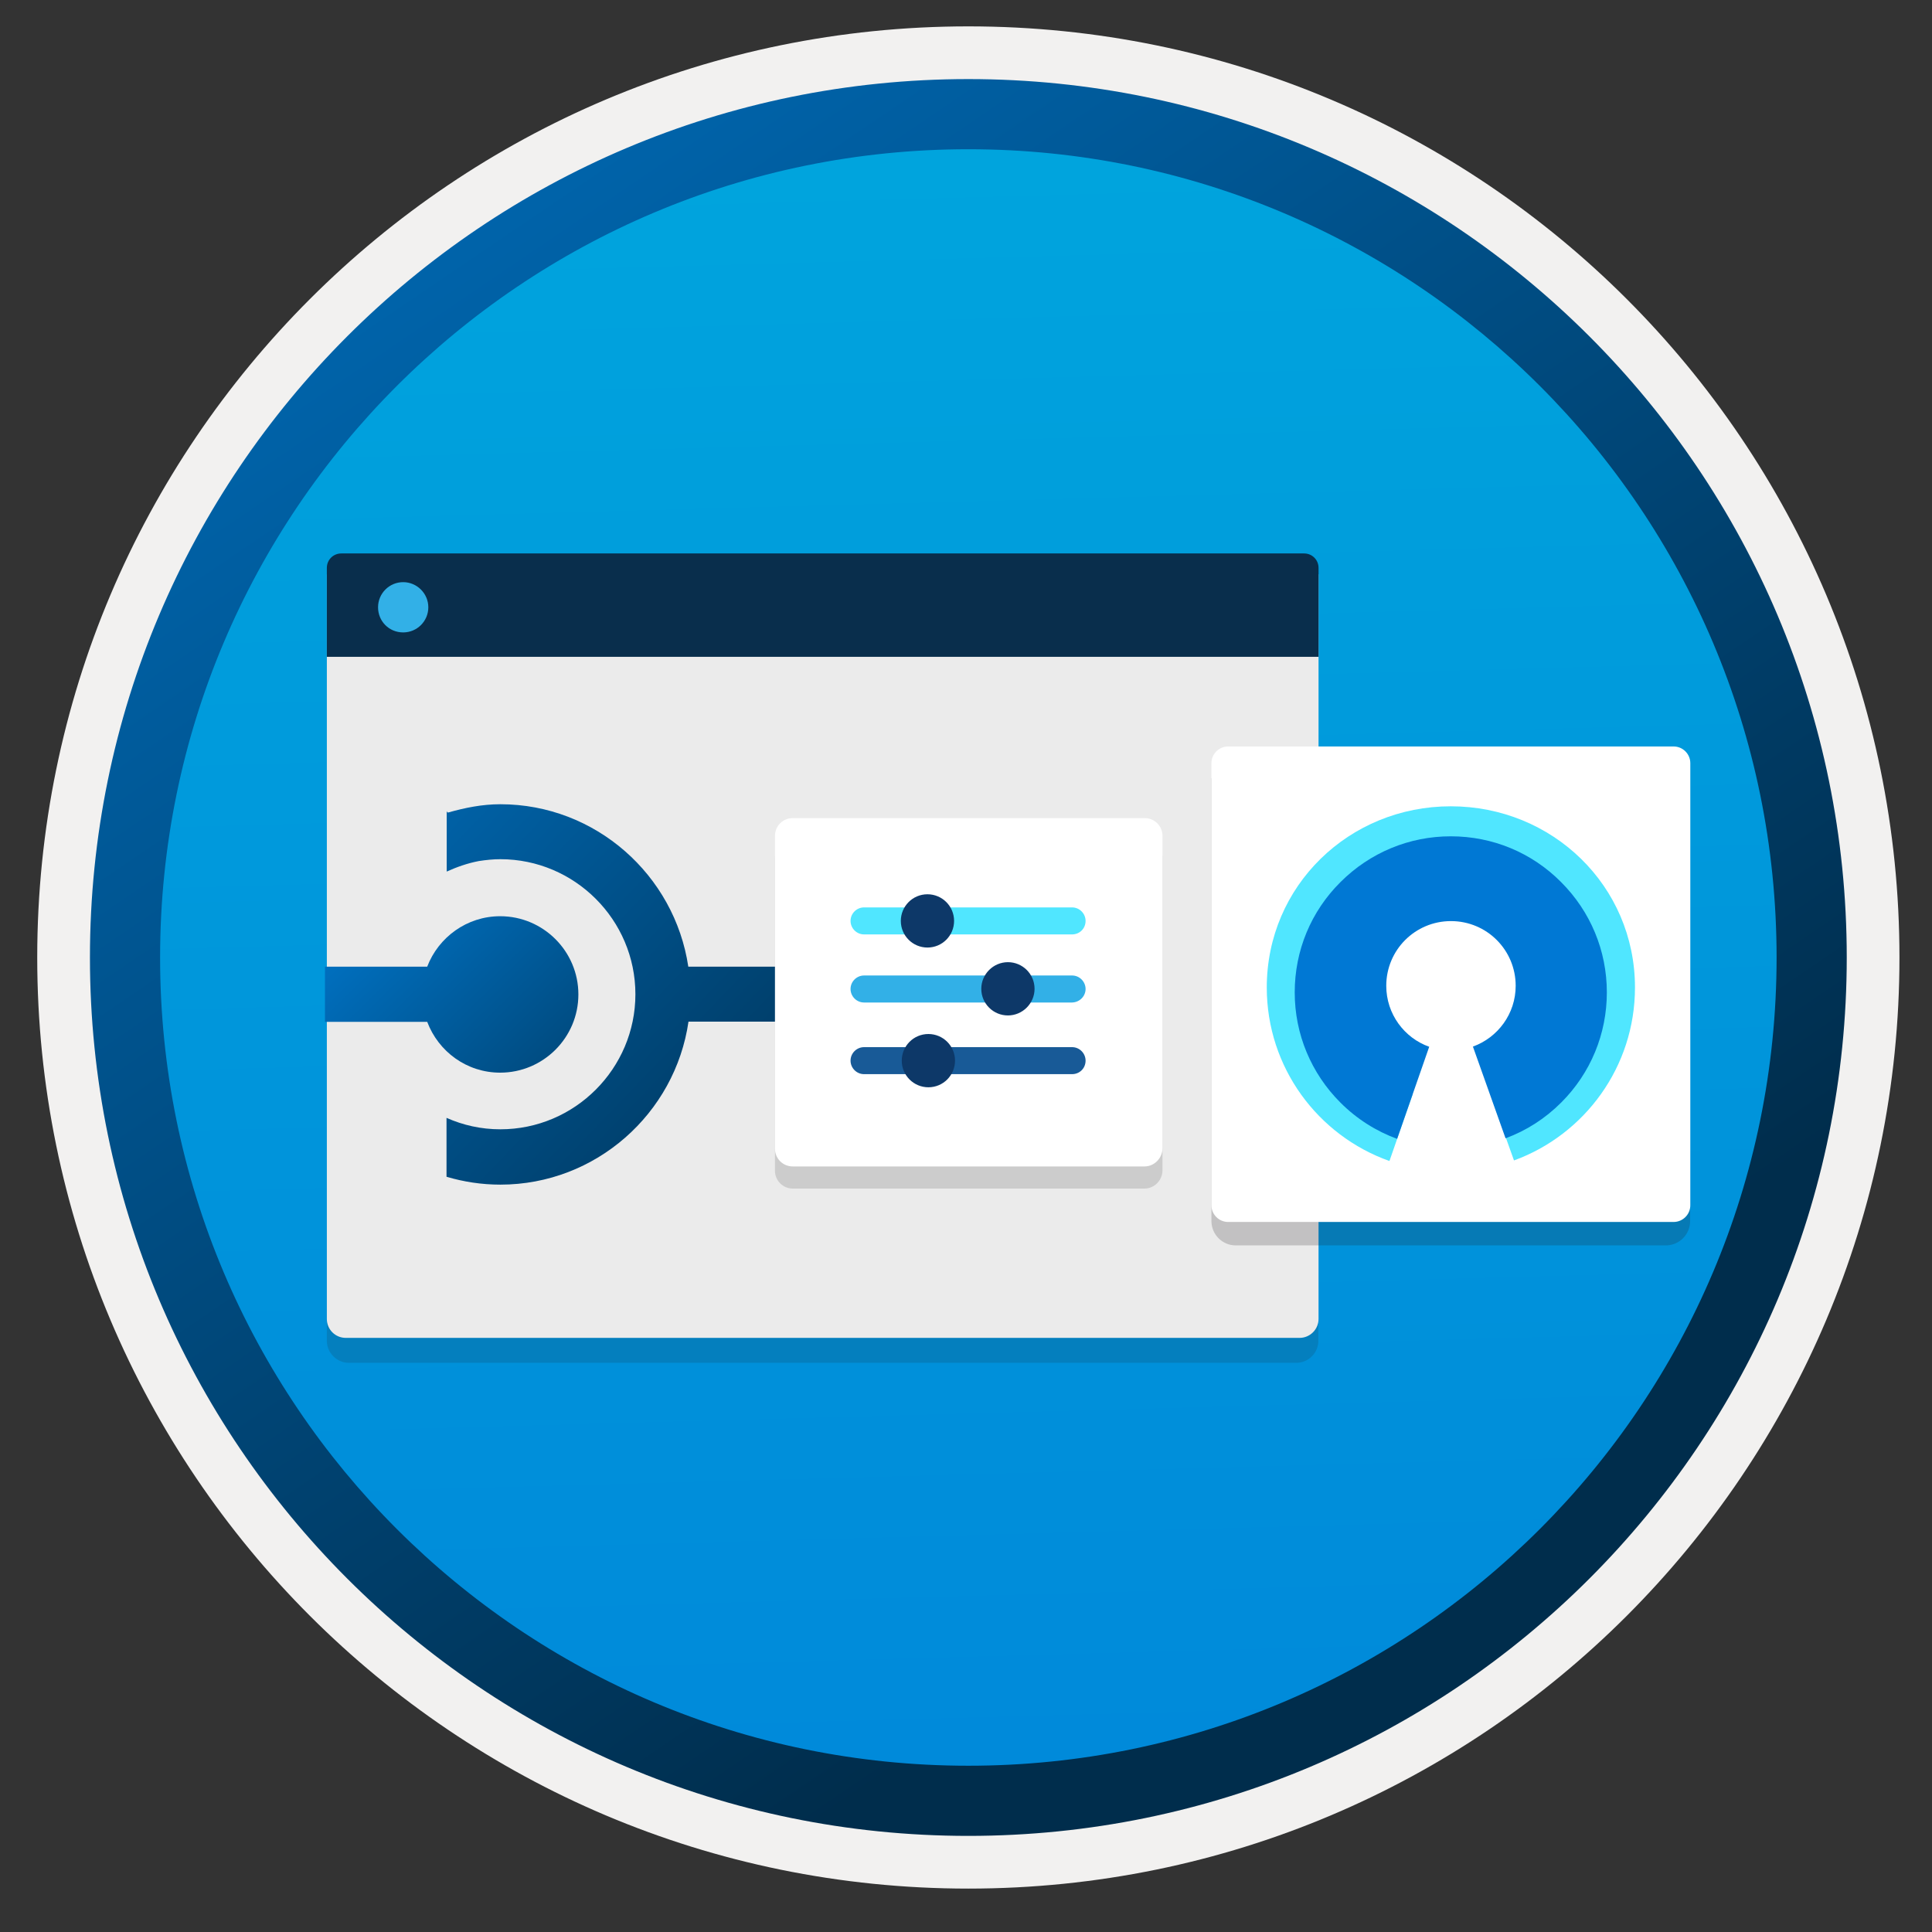
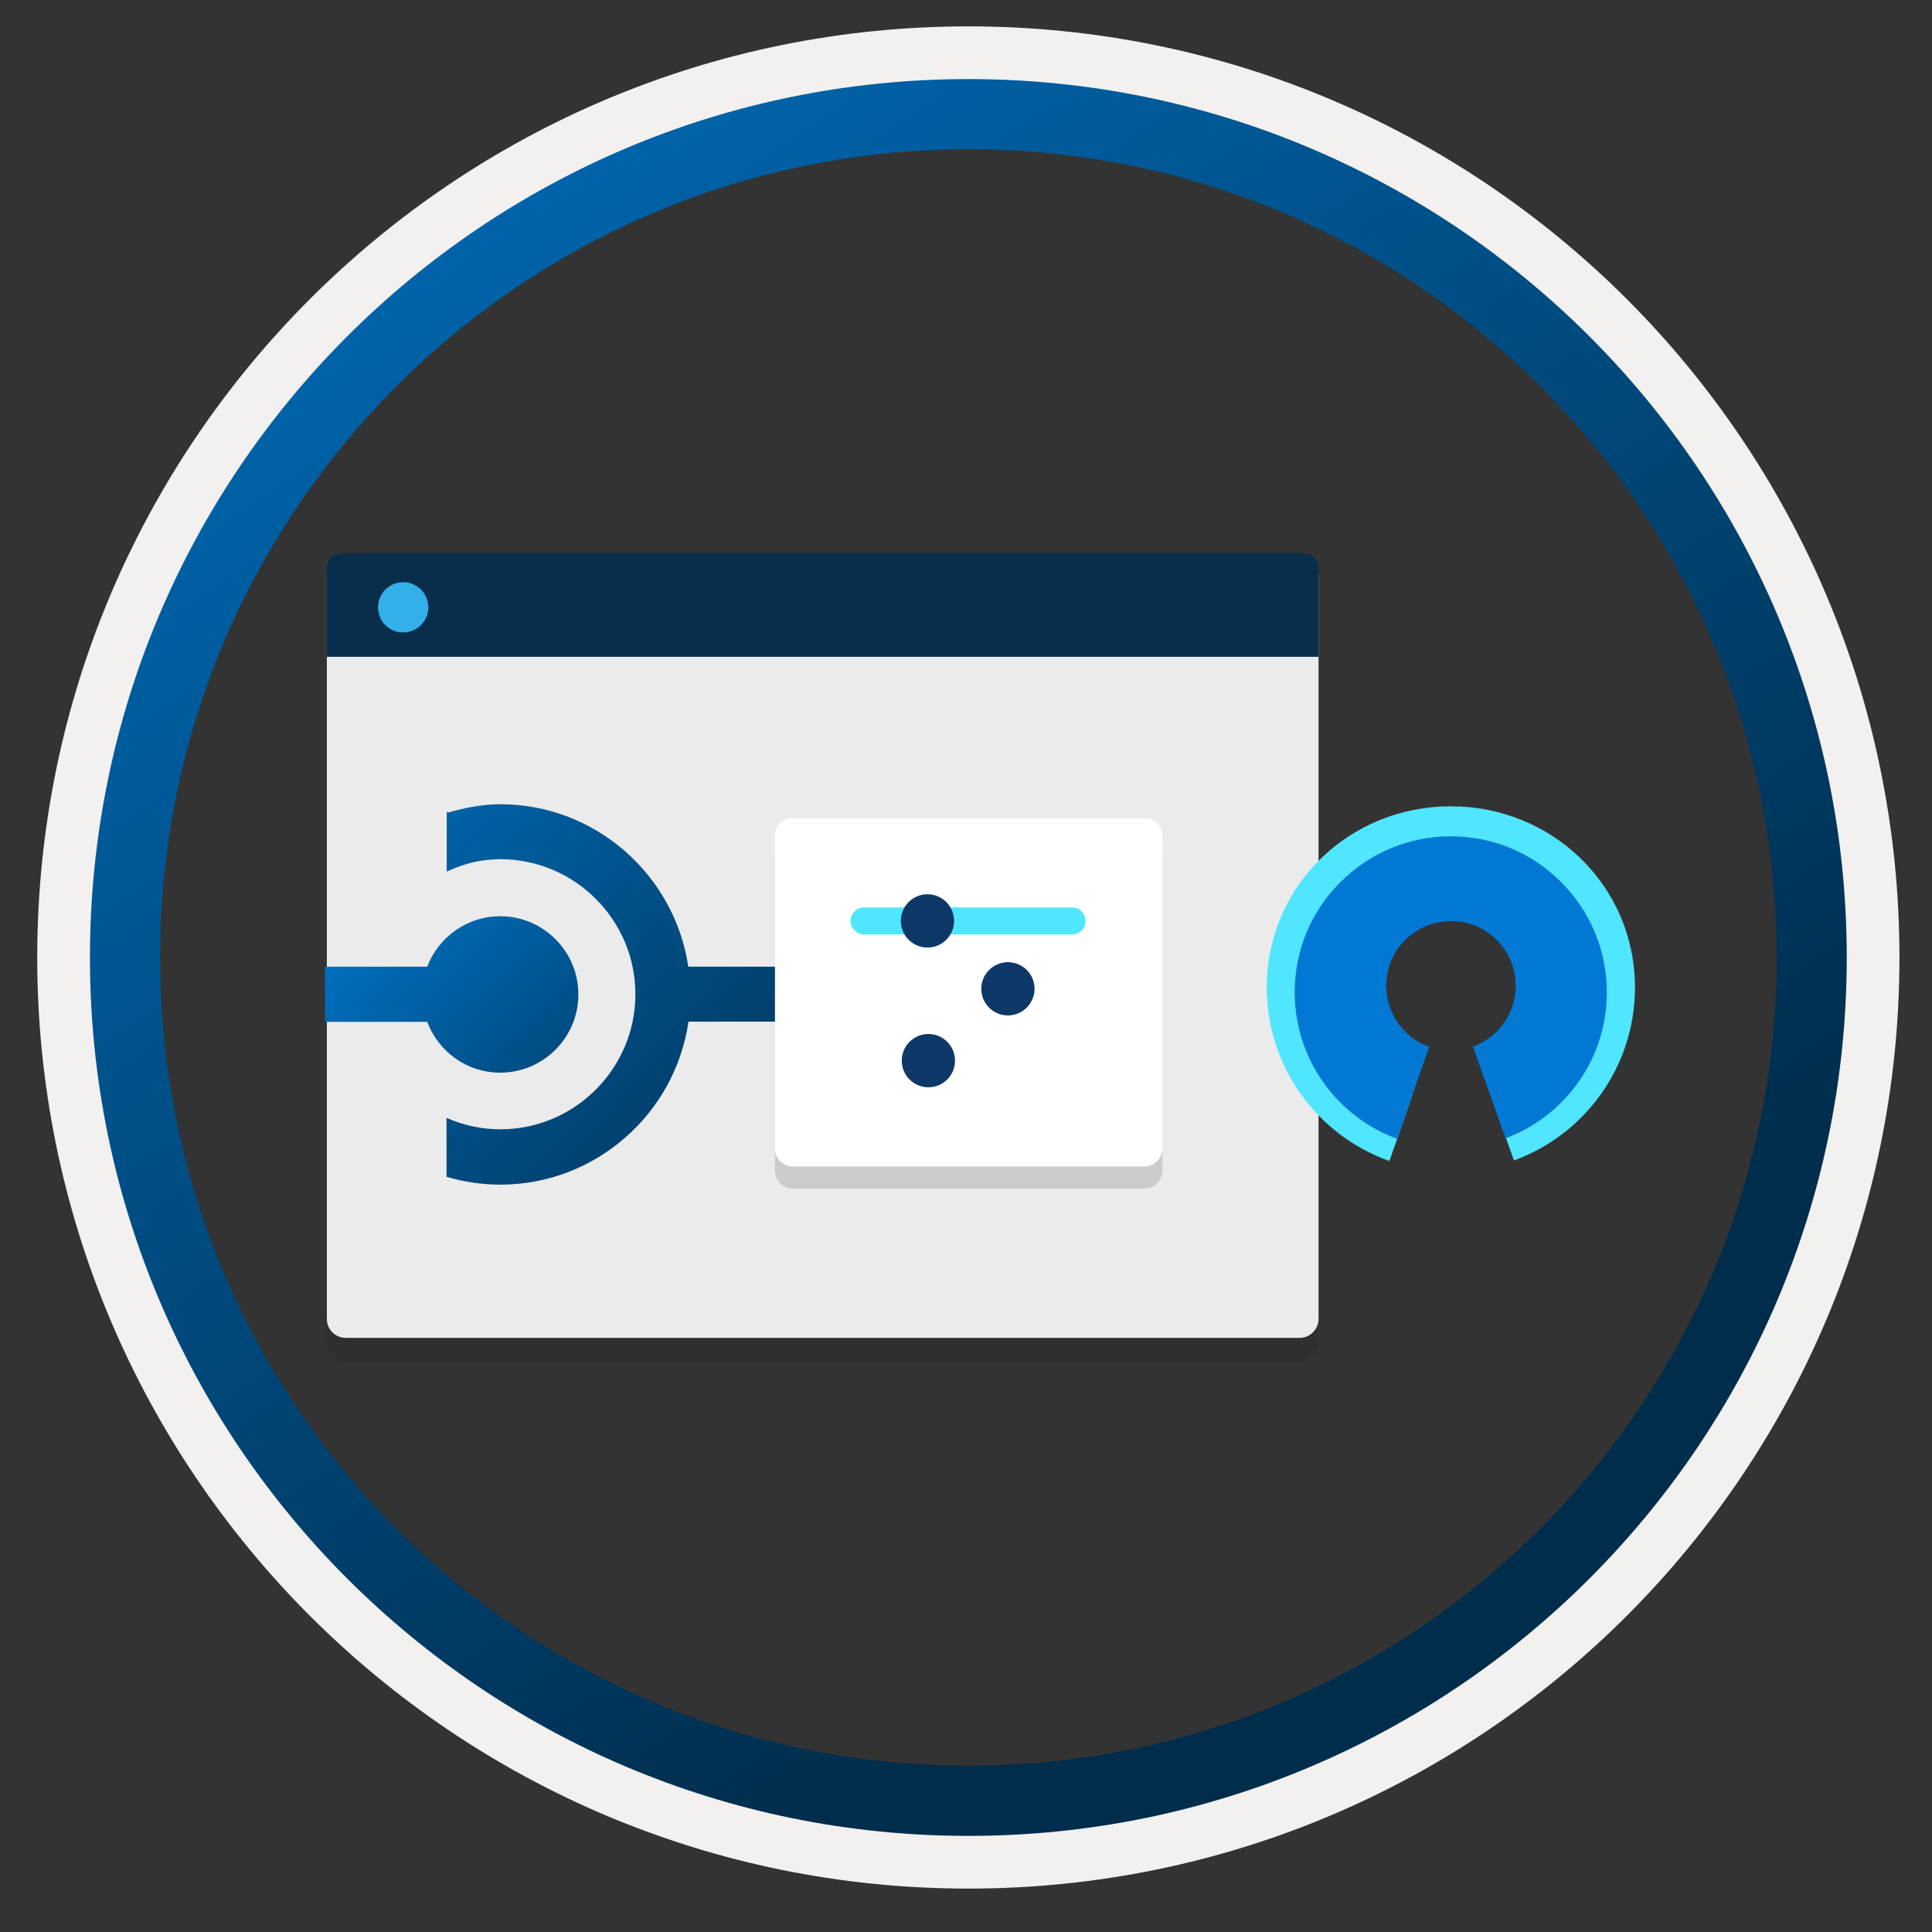
<svg xmlns="http://www.w3.org/2000/svg" width="103" height="103" viewBox="0 0 103 103" fill="none">
  <rect x="0" y="0" width="103" height="103" fill="#333333" stroke="none" />
-   <path d="M51.625 97.856C25.775 97.856 4.815 76.906 4.815 51.046C4.815 25.186 25.775 4.236 51.625 4.236C77.475 4.236 98.435 25.196 98.435 51.046C98.435 76.896 77.475 97.856 51.625 97.856Z" fill="url(#paint0_linear)" />
  <path fill-rule="evenodd" clip-rule="evenodd" d="M97.525 51.046C97.525 76.396 76.975 96.946 51.625 96.946C26.275 96.946 5.725 76.396 5.725 51.046C5.725 25.696 26.275 5.146 51.625 5.146C76.975 5.146 97.525 25.696 97.525 51.046ZM51.625 1.406C79.045 1.406 101.265 23.626 101.265 51.046C101.265 78.466 79.035 100.686 51.625 100.686C24.205 100.686 1.985 78.456 1.985 51.046C1.985 23.626 24.205 1.406 51.625 1.406Z" fill="#F2F1F0" />
  <path fill-rule="evenodd" clip-rule="evenodd" d="M94.715 51.046C94.715 74.846 75.425 94.136 51.625 94.136C27.825 94.136 8.535 74.846 8.535 51.046C8.535 27.246 27.825 7.956 51.625 7.956C75.425 7.956 94.715 27.246 94.715 51.046ZM51.625 4.216C77.485 4.216 98.455 25.186 98.455 51.046C98.455 76.906 77.485 97.876 51.625 97.876C25.765 97.876 4.795 76.906 4.795 51.046C4.795 25.186 25.755 4.216 51.625 4.216Z" fill="url(#paint1_linear)" />
  <path opacity="0.15" d="M18.605 72.656H69.105C69.755 72.656 70.285 72.126 70.285 71.476V31.946H17.425V71.476C17.425 72.126 17.955 72.656 18.605 72.656Z" fill="#1F1D20" />
  <path d="M18.435 71.326H69.285C69.835 71.326 70.295 70.876 70.295 70.316V30.616H17.425V70.316C17.425 70.876 17.875 71.326 18.435 71.326Z" fill="#EBEBEB" />
  <path d="M17.425 35.016H70.295V30.276C70.295 29.846 69.955 29.506 69.525 29.506H18.195C17.765 29.506 17.425 29.846 17.425 30.276V35.016Z" fill="#092E4C" />
  <path d="M21.495 33.716C22.235 33.716 22.835 33.116 22.835 32.376C22.835 31.636 22.225 31.036 21.495 31.036C20.755 31.036 20.155 31.636 20.155 32.376C20.155 33.116 20.735 33.716 21.495 33.716Z" fill="#32B0E7" />
  <path d="M55.645 51.536H36.695C35.965 46.646 31.745 42.876 26.675 42.876C25.695 42.876 24.785 43.066 23.895 43.316C23.875 43.316 23.875 43.316 23.855 43.316L23.815 43.246V46.466C24.365 46.216 24.945 46.016 25.525 45.906C25.915 45.846 26.295 45.806 26.675 45.806C30.635 45.806 33.875 49.036 33.875 53.006C33.875 56.966 30.645 60.206 26.675 60.206C25.645 60.206 24.685 59.986 23.805 59.596V62.736C24.715 63.006 25.675 63.156 26.675 63.156C31.765 63.156 35.995 59.366 36.705 54.466H55.645V51.536V51.536Z" fill="url(#paint2_linear)" />
  <path d="M22.775 54.476C23.375 56.066 24.885 57.186 26.665 57.186C28.965 57.186 30.835 55.316 30.835 53.016C30.835 50.716 28.965 48.846 26.665 48.846C24.895 48.846 23.375 49.966 22.775 51.536H17.325V54.476H22.775V54.476Z" fill="url(#paint3_linear)" />
  <path opacity="0.15" d="M61.015 63.366H42.265C41.735 63.366 41.315 62.936 41.315 62.416V45.746C41.315 45.216 41.735 44.796 42.265 44.796H61.025C61.555 44.796 61.975 45.216 61.975 45.746V62.406C61.965 62.936 61.535 63.366 61.015 63.366Z" fill="#1F1D20" />
  <path d="M61.015 62.186H42.265C41.735 62.186 41.315 61.766 41.315 61.236V44.566C41.315 44.036 41.735 43.616 42.265 43.616H61.025C61.555 43.616 61.975 44.036 61.975 44.566V61.226C61.965 61.756 61.535 62.186 61.015 62.186Z" fill="white" />
  <path d="M57.875 49.096C57.875 48.706 57.555 48.376 57.155 48.376H46.065C45.675 48.376 45.345 48.696 45.345 49.096C45.345 49.486 45.665 49.816 46.065 49.816H57.155C57.555 49.816 57.875 49.506 57.875 49.096Z" fill="#50E6FF" />
  <path d="M48.025 49.096C48.025 49.886 48.665 50.516 49.445 50.516C50.235 50.516 50.865 49.876 50.865 49.096C50.865 48.306 50.225 47.676 49.445 47.676C48.655 47.676 48.025 48.316 48.025 49.096Z" fill="#0D3868" />
-   <path d="M57.875 52.726C57.875 52.336 57.555 52.006 57.155 52.006H46.065C45.675 52.006 45.345 52.326 45.345 52.726C45.345 53.116 45.665 53.446 46.065 53.446H57.155C57.555 53.436 57.875 53.116 57.875 52.726Z" fill="#32B0E7" />
  <path d="M52.315 52.716C52.315 53.506 52.955 54.136 53.735 54.136C54.515 54.136 55.155 53.496 55.155 52.716C55.155 51.926 54.515 51.296 53.735 51.296C52.955 51.296 52.315 51.936 52.315 52.716Z" fill="#0D3868" />
-   <path d="M57.875 56.546C57.875 56.156 57.555 55.826 57.155 55.826H46.065C45.675 55.826 45.345 56.146 45.345 56.546C45.345 56.936 45.665 57.266 46.065 57.266H57.155C57.555 57.266 57.875 56.956 57.875 56.546Z" fill="#185A97" />
  <path d="M48.075 56.546C48.075 57.336 48.715 57.966 49.495 57.966C50.285 57.966 50.915 57.326 50.915 56.546C50.915 55.756 50.275 55.126 49.495 55.126C48.705 55.126 48.075 55.766 48.075 56.546Z" fill="#0D3868" />
-   <path opacity="0.2" d="M88.805 66.396C89.525 66.396 90.105 65.816 90.105 65.096V41.496H64.585V65.096C64.585 65.816 65.165 66.396 65.885 66.396H88.805Z" fill="#1F1D21" />
-   <path d="M90.115 41.086V40.686C90.115 40.196 89.715 39.796 89.225 39.796H65.475C64.985 39.796 64.585 40.196 64.585 40.686V41.126V41.526V64.256C64.585 64.746 64.985 65.146 65.475 65.146H89.225C89.715 65.146 90.115 64.746 90.115 64.256V41.136C90.115 41.116 90.115 41.106 90.115 41.086Z" fill="white" />
  <path d="M77.345 42.986C71.925 42.986 67.535 47.226 67.535 52.646C67.535 56.916 70.265 60.546 74.075 61.896L75.315 58.336C73.075 57.496 71.475 55.336 71.475 52.806C71.475 49.546 74.125 46.886 77.395 46.886C80.665 46.886 83.315 49.536 83.315 52.806C83.315 55.346 81.705 57.506 79.455 58.346L80.715 61.866C84.475 60.496 87.165 56.886 87.165 52.646C87.165 47.226 82.765 42.986 77.345 42.986Z" fill="#50E6FF" />
  <path d="M83.235 58.776C82.375 59.636 81.375 60.276 80.265 60.686L78.525 55.796C79.855 55.316 80.805 54.046 80.805 52.556C80.805 50.646 79.265 49.106 77.355 49.106C75.445 49.106 73.905 50.646 73.905 52.556C73.905 54.056 74.865 55.336 76.195 55.806L74.485 60.716C73.365 60.306 72.335 59.656 71.465 58.786C69.895 57.216 69.025 55.126 69.025 52.906C69.025 50.686 69.885 48.596 71.465 47.026C73.035 45.456 75.125 44.586 77.345 44.586C79.565 44.586 81.655 45.446 83.225 47.026C84.795 48.596 85.665 50.686 85.665 52.906C85.665 55.116 84.805 57.206 83.235 58.776Z" fill="#0078D4" />
  <defs>
    <linearGradient id="paint0_linear" x1="49.855" y1="-13.744" x2="53.837" y2="132.026" gradientUnits="userSpaceOnUse">
      <stop stop-color="#00ABDE" />
      <stop offset="1" stop-color="#007ED8" />
    </linearGradient>
    <linearGradient id="paint1_linear" x1="3.058" y1="-20.579" x2="98.586" y2="120.303" gradientUnits="userSpaceOnUse">
      <stop stop-color="#007ED8" />
      <stop offset="0.707" stop-color="#002D4C" />
    </linearGradient>
    <linearGradient id="paint2_linear" x1="11.716" y1="30.184" x2="62.211" y2="78.772" gradientUnits="userSpaceOnUse">
      <stop stop-color="#007ED8" />
      <stop offset="0.707" stop-color="#002D4C" />
    </linearGradient>
    <linearGradient id="paint3_linear" x1="16.631" y1="45.211" x2="43.554" y2="72.997" gradientUnits="userSpaceOnUse">
      <stop stop-color="#007ED8" />
      <stop offset="0.707" stop-color="#002D4C" />
    </linearGradient>
  </defs>
</svg>